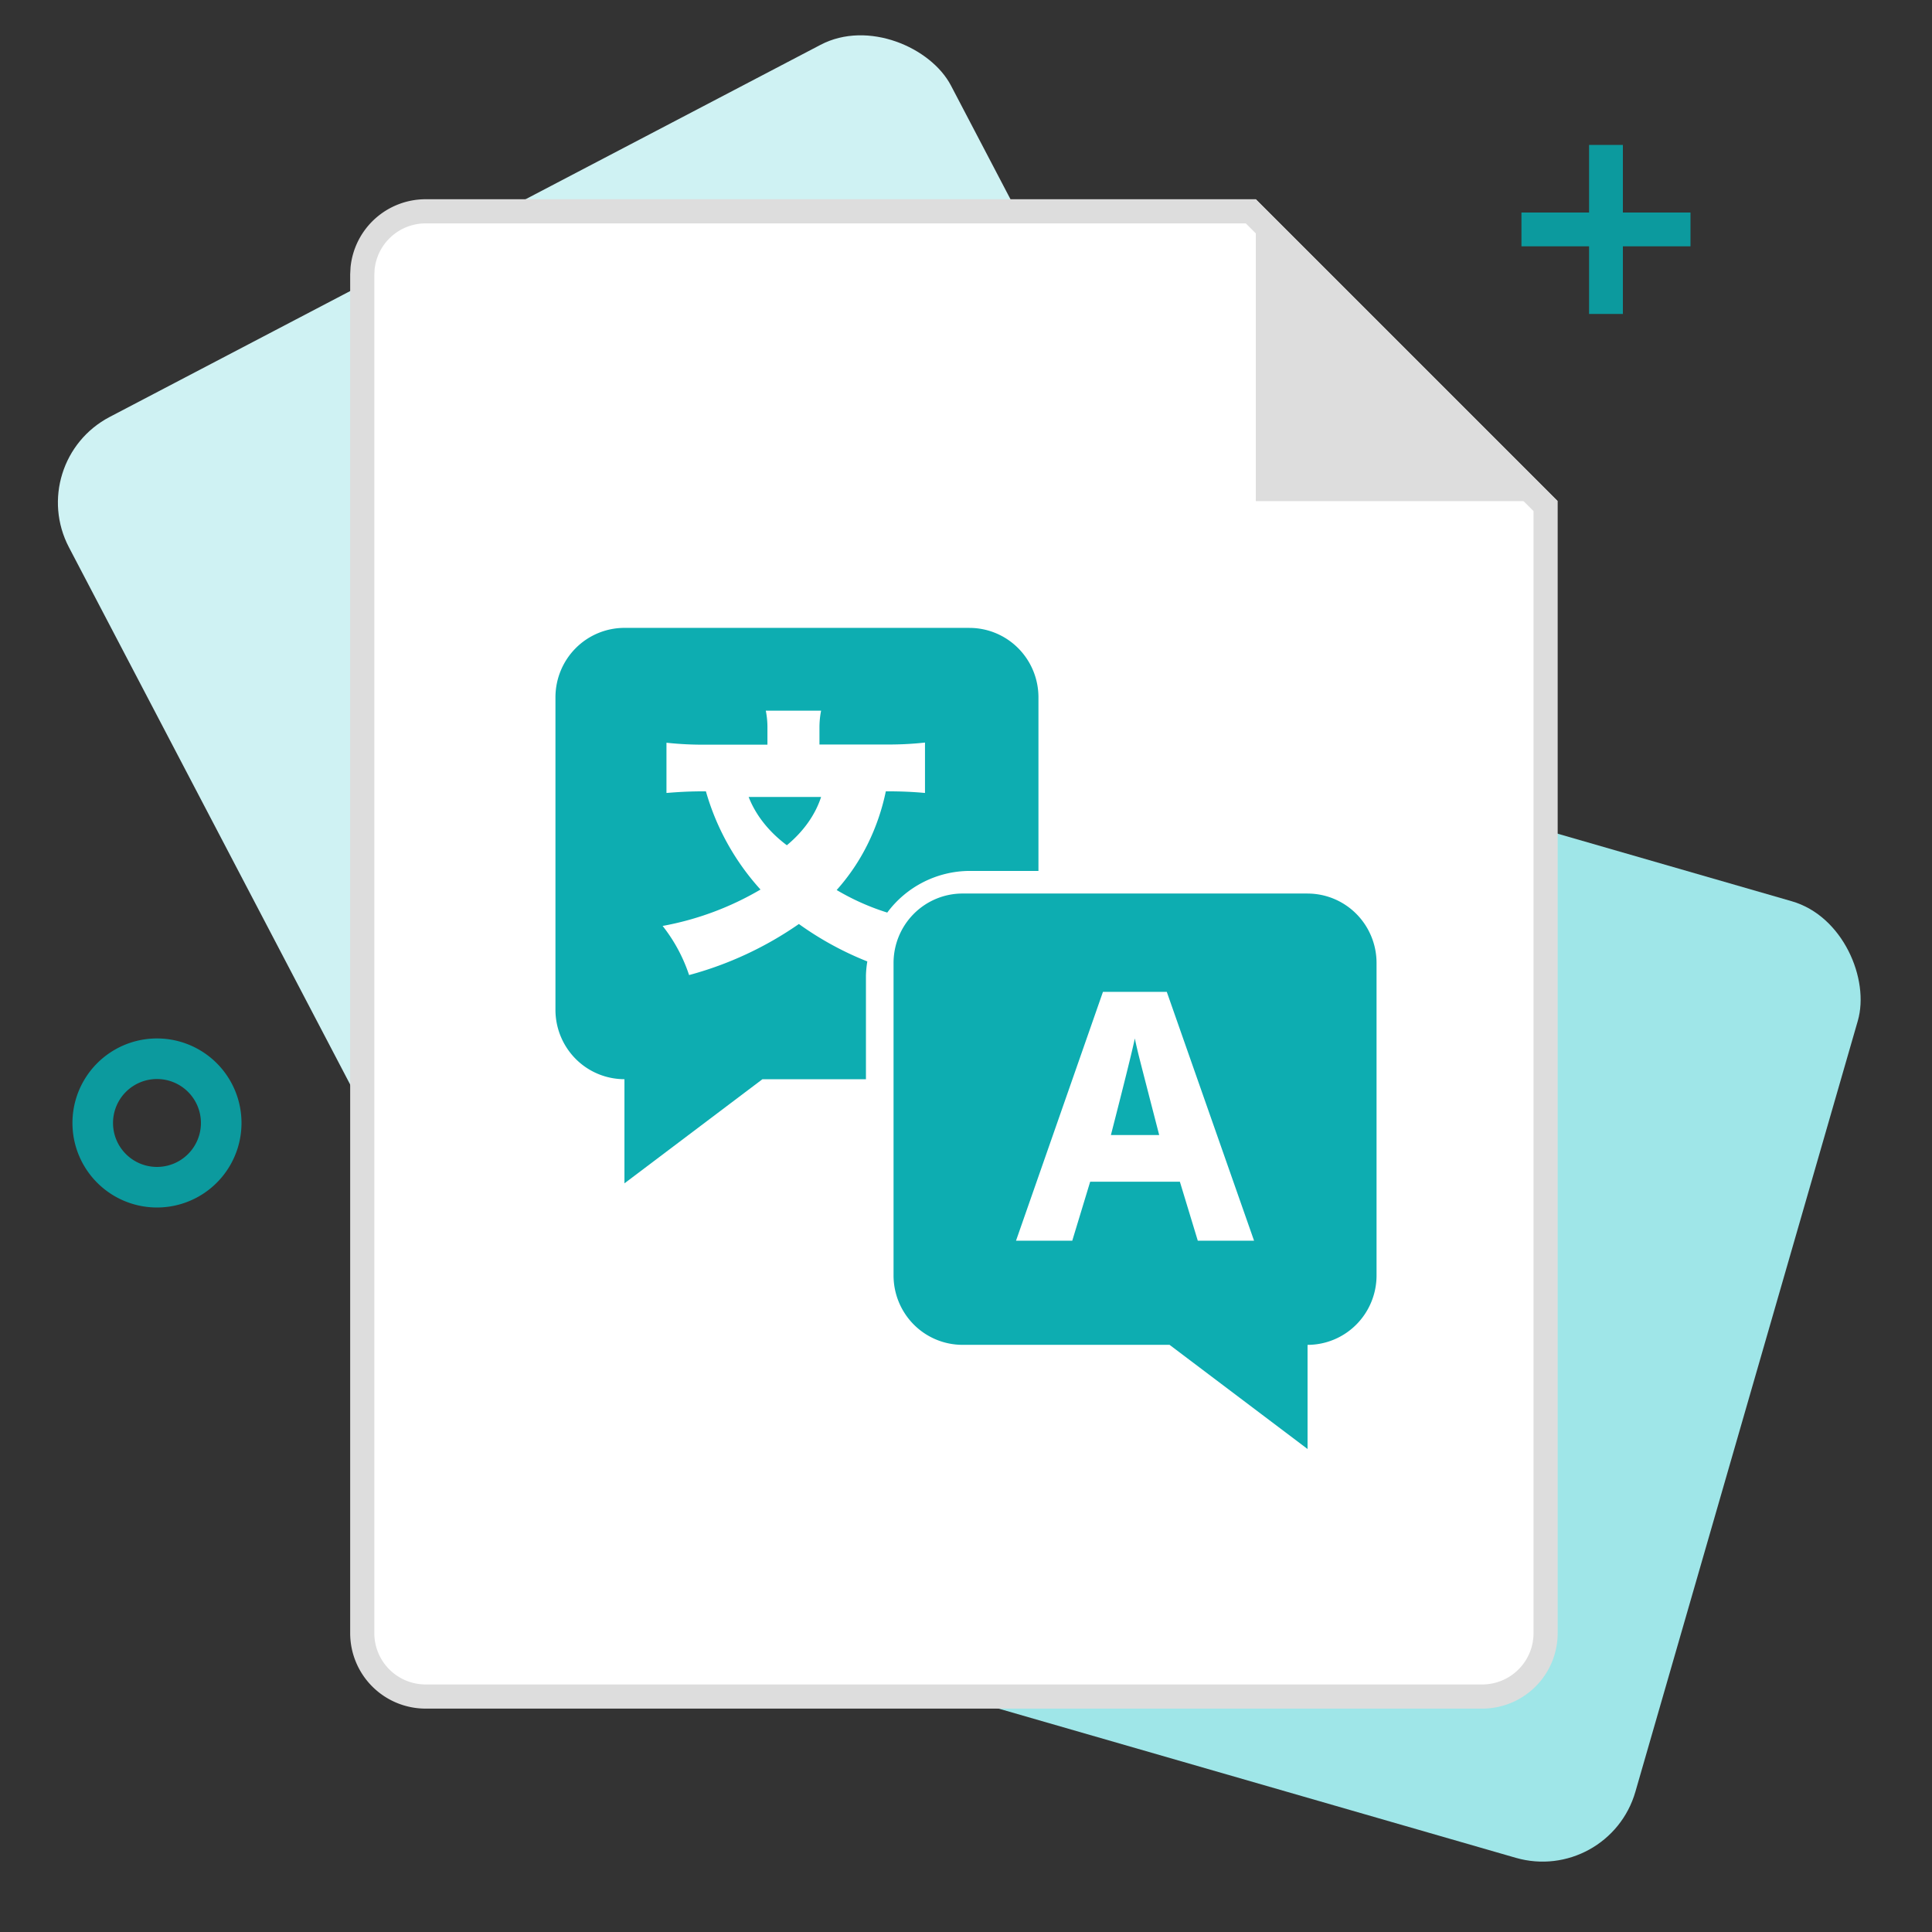
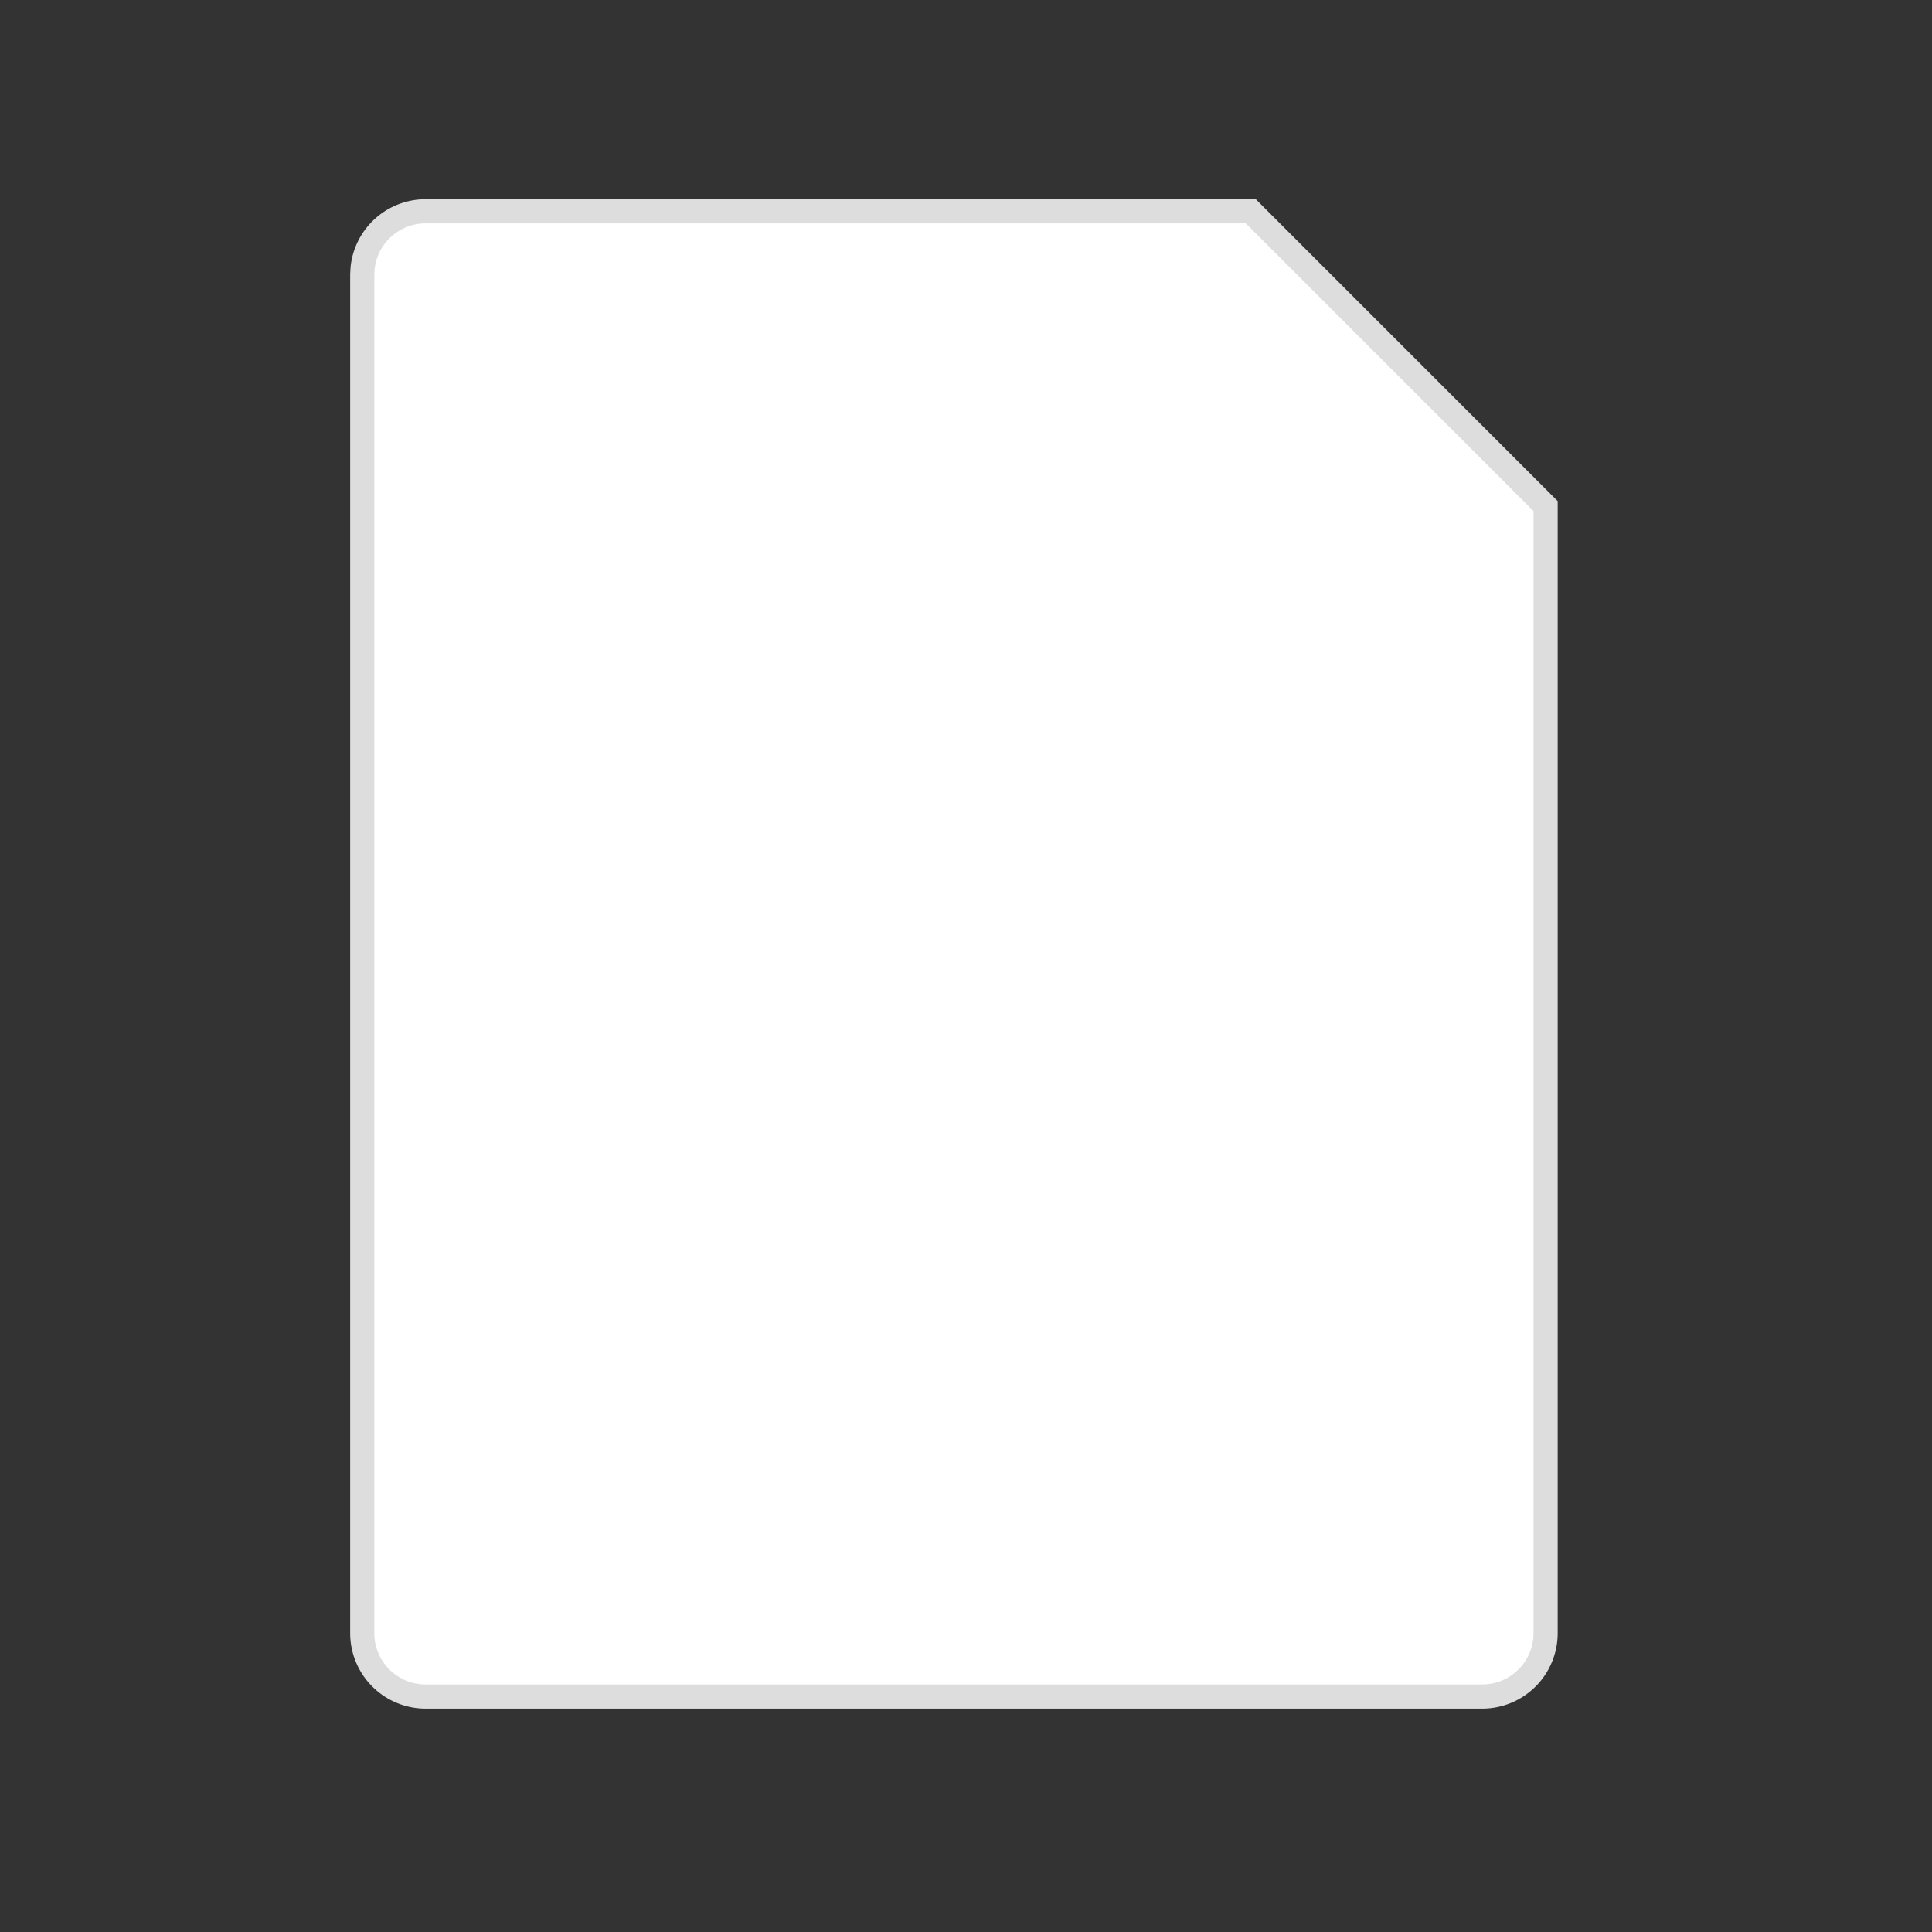
<svg xmlns="http://www.w3.org/2000/svg" width="80" height="80" fill="none">
  <rect width="100%" height="100%" fill="#333333" stroke="none" />
-   <rect x="1" y="19.119" width="41.225" height="41.225" rx="4" transform="rotate(-27.631 1 19.12)" fill="#CFF2F3" />
-   <rect x="38.427" y="27" width="41.225" height="41.225" rx="4" transform="rotate(16.093 38.427 27)" fill="#9FE6E8" />
  <path d="M17.625 8.75h34.168L64 20.957v46.668a2.625 2.625 0 0 1-2.625 2.625h-43.75A2.625 2.625 0 0 1 15 67.625v-56.25l.014-.269a2.625 2.625 0 0 1 2.611-2.356Z" fill="#fff" stroke="#DDD" />
-   <path d="M54.143 37a2.85 2.85 0 0 1 2.02.842c.536.539.837 1.27.837 2.033v12.938c0 .762-.301 1.493-.837 2.033a2.85 2.85 0 0 1-2.02.842V60l-5.714-4.313h-8.572a2.85 2.85 0 0 1-2.02-.841A2.885 2.885 0 0 1 37 52.813V39.874c0-.763.301-1.494.837-2.033a2.85 2.85 0 0 1 2.02-.842h14.286ZM42.07 51.375h2.33l.742-2.443h3.714l.742 2.443h2.33l-3.614-10.304h-2.643l-3.6 10.304ZM40.143 26a2.85 2.85 0 0 1 2.02.842c.536.539.837 1.27.837 2.033v7.188h-2.857a4.272 4.272 0 0 0-3.404 1.725 9.906 9.906 0 0 1-2.094-.934 8.522 8.522 0 0 0 1.268-1.87c.35-.702.608-1.448.767-2.217.672 0 1.119.022 1.622.068v-2.087c-.55.06-1.103.086-1.657.08h-2.713v-.701c0-.235.022-.47.068-.7h-2.29c.047.236.07.477.068.718v.69h-2.525a13.988 13.988 0 0 1-1.656-.08v2.08c.571-.046.96-.068 1.633-.068a10.203 10.203 0 0 0 2.261 4.067 12.38 12.38 0 0 1-4.053 1.507c.48.608.851 1.297 1.096 2.034a14.626 14.626 0 0 0 4.546-2.114c.878.631 1.83 1.152 2.834 1.55-.032.186-.05.375-.057.564v4.313h-4.286L25.857 49v-4.313a2.849 2.849 0 0 1-2.02-.841A2.885 2.885 0 0 1 23 41.813V28.874c0-.762.301-1.494.837-2.033a2.849 2.849 0 0 1 2.02-.842h14.286Zm6.988 17.62c.064.262.354 1.388.869 3.38h-2c.546-2.127.877-3.46.991-4 .03.153.078.36.14.62ZM34 33c-.241.741-.728 1.428-1.418 2-.747-.56-1.29-1.248-1.582-2h3Z" fill="#0DADB1" />
-   <path d="m52 8.25 6.25 6.25 6.25 6.25H52V8.25Z" fill="#DDD" />
-   <path fill-rule="evenodd" clip-rule="evenodd" d="M10 46.5a3.5 3.5 0 1 1-7 0 3.5 3.5 0 0 1 7 0Zm-5.32 0a1.82 1.82 0 1 0 3.64 0 1.82 1.82 0 0 0-3.64 0ZM65.8 8.8V6h1.4v2.8H70v1.4h-2.8V13h-1.4v-2.8H63V8.8h2.8Z" fill="#0C9A9E" />
</svg>